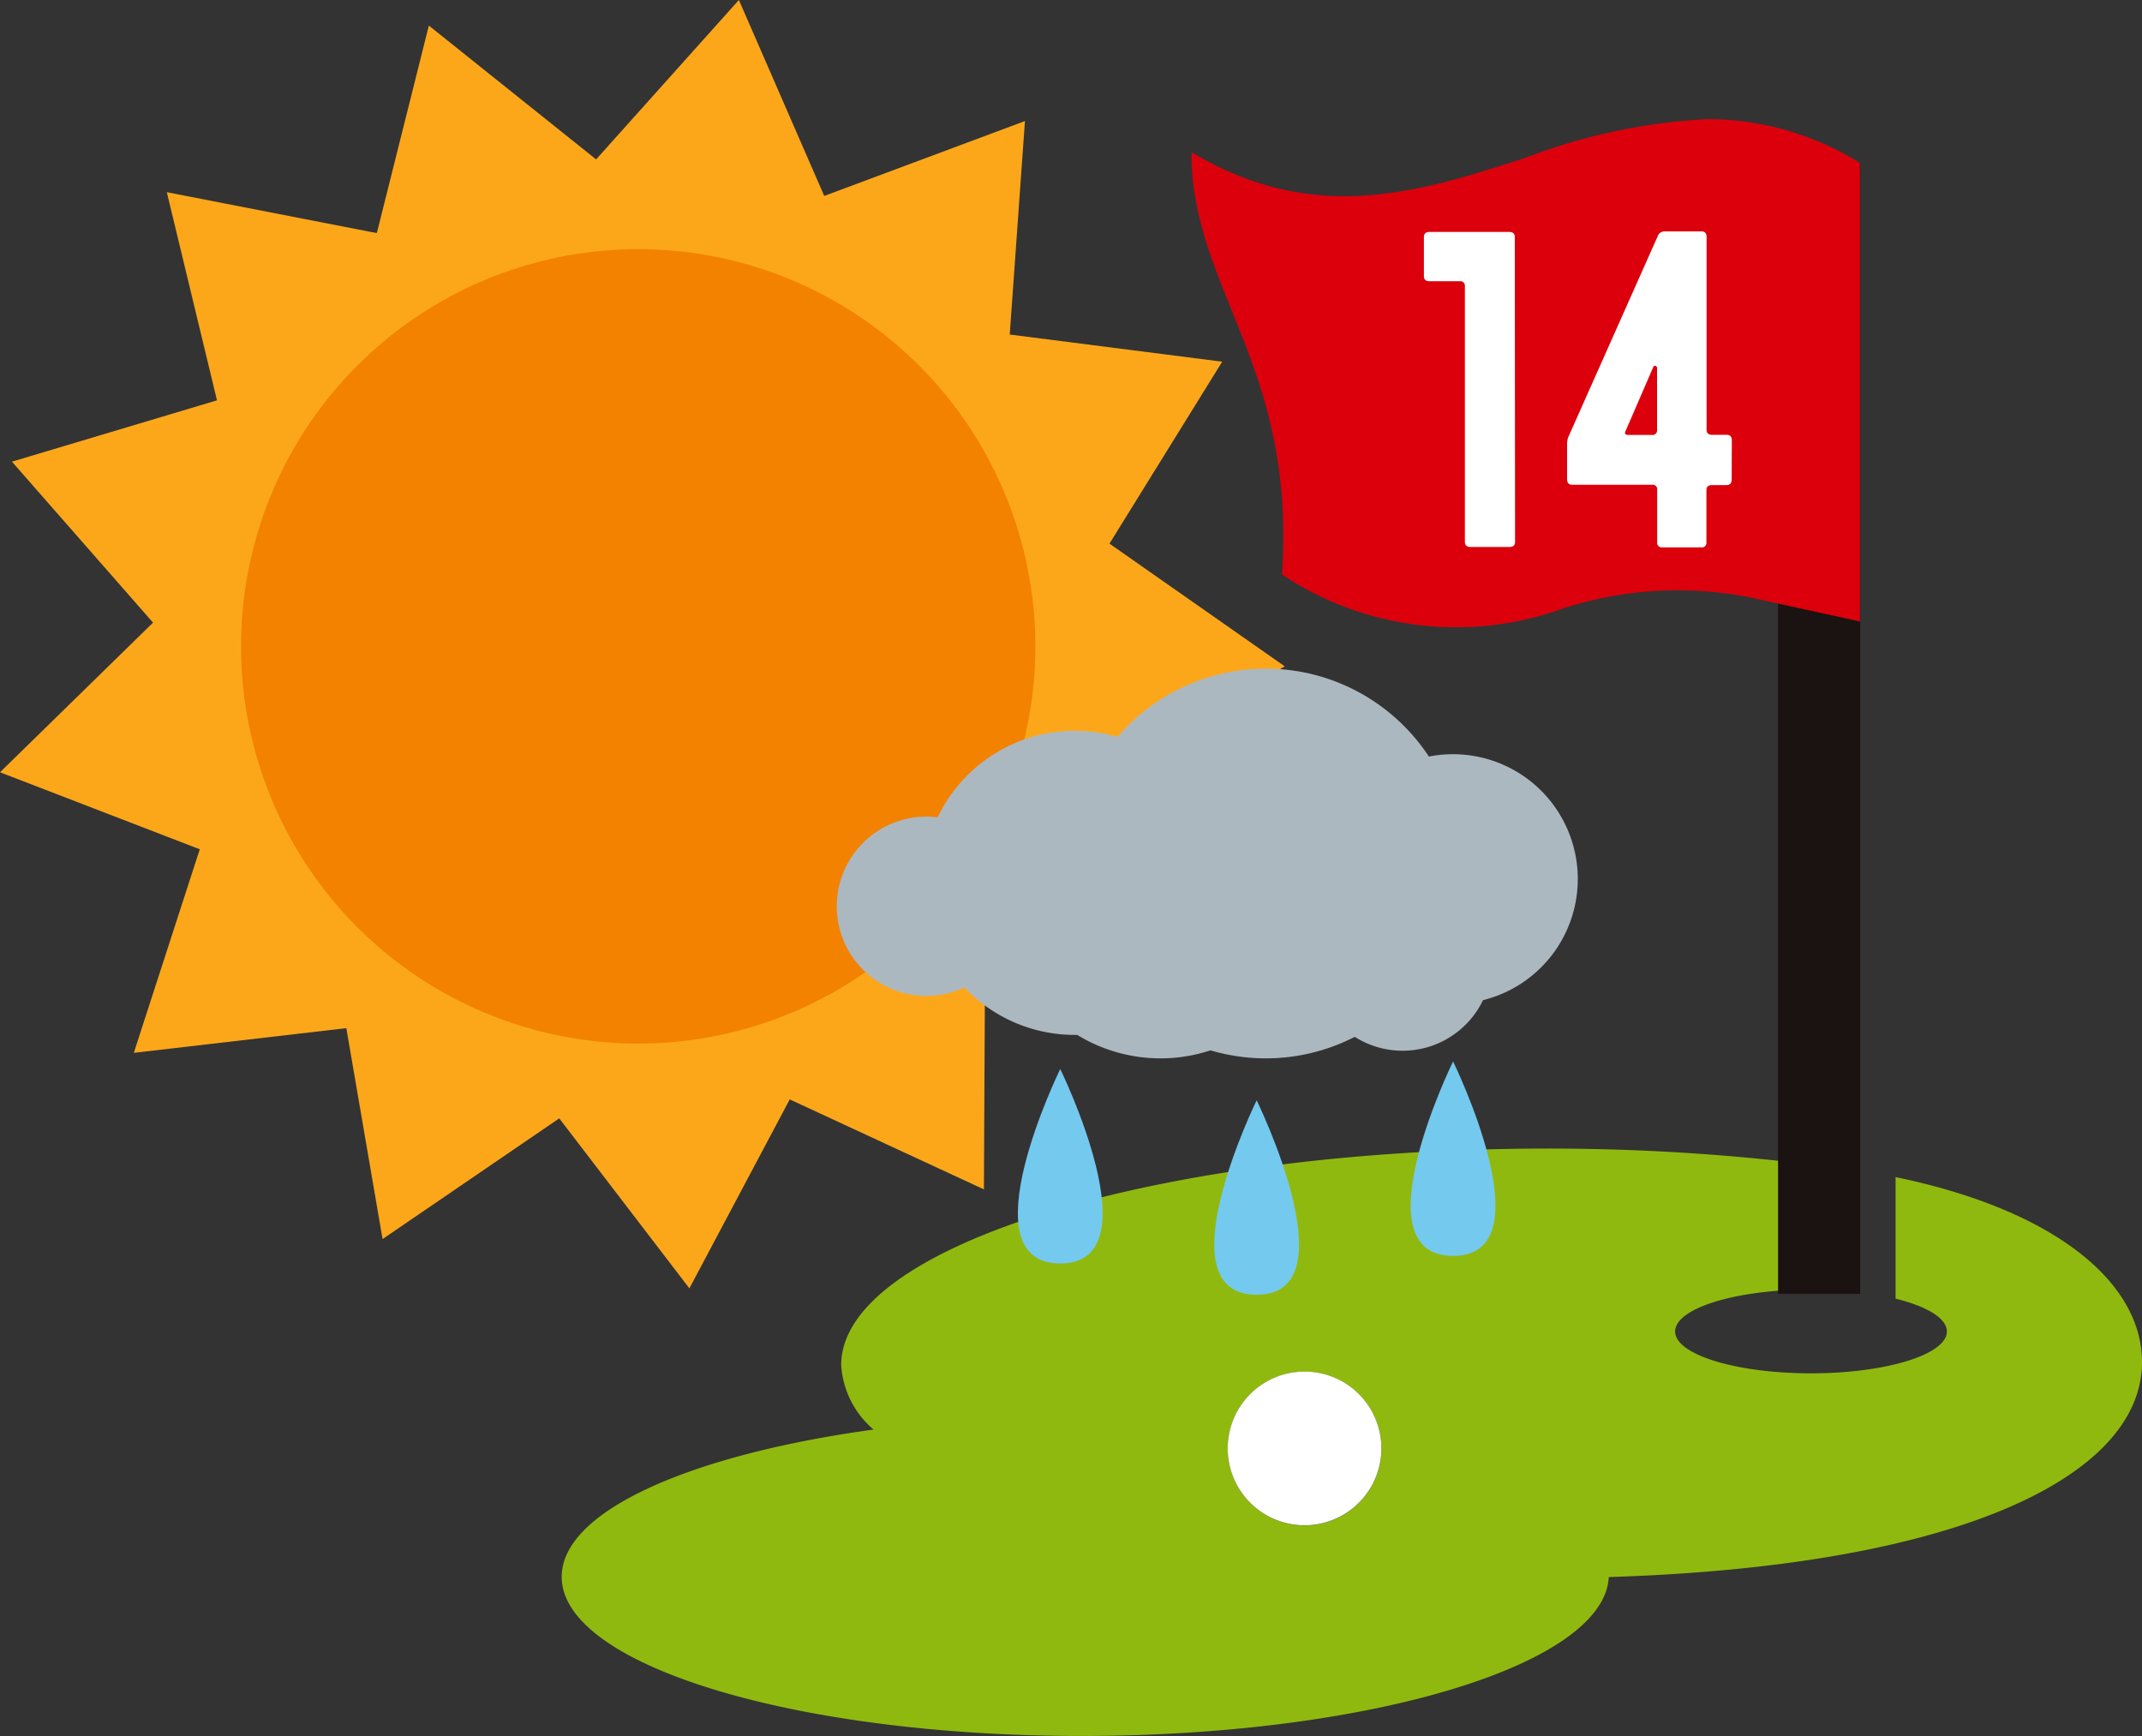
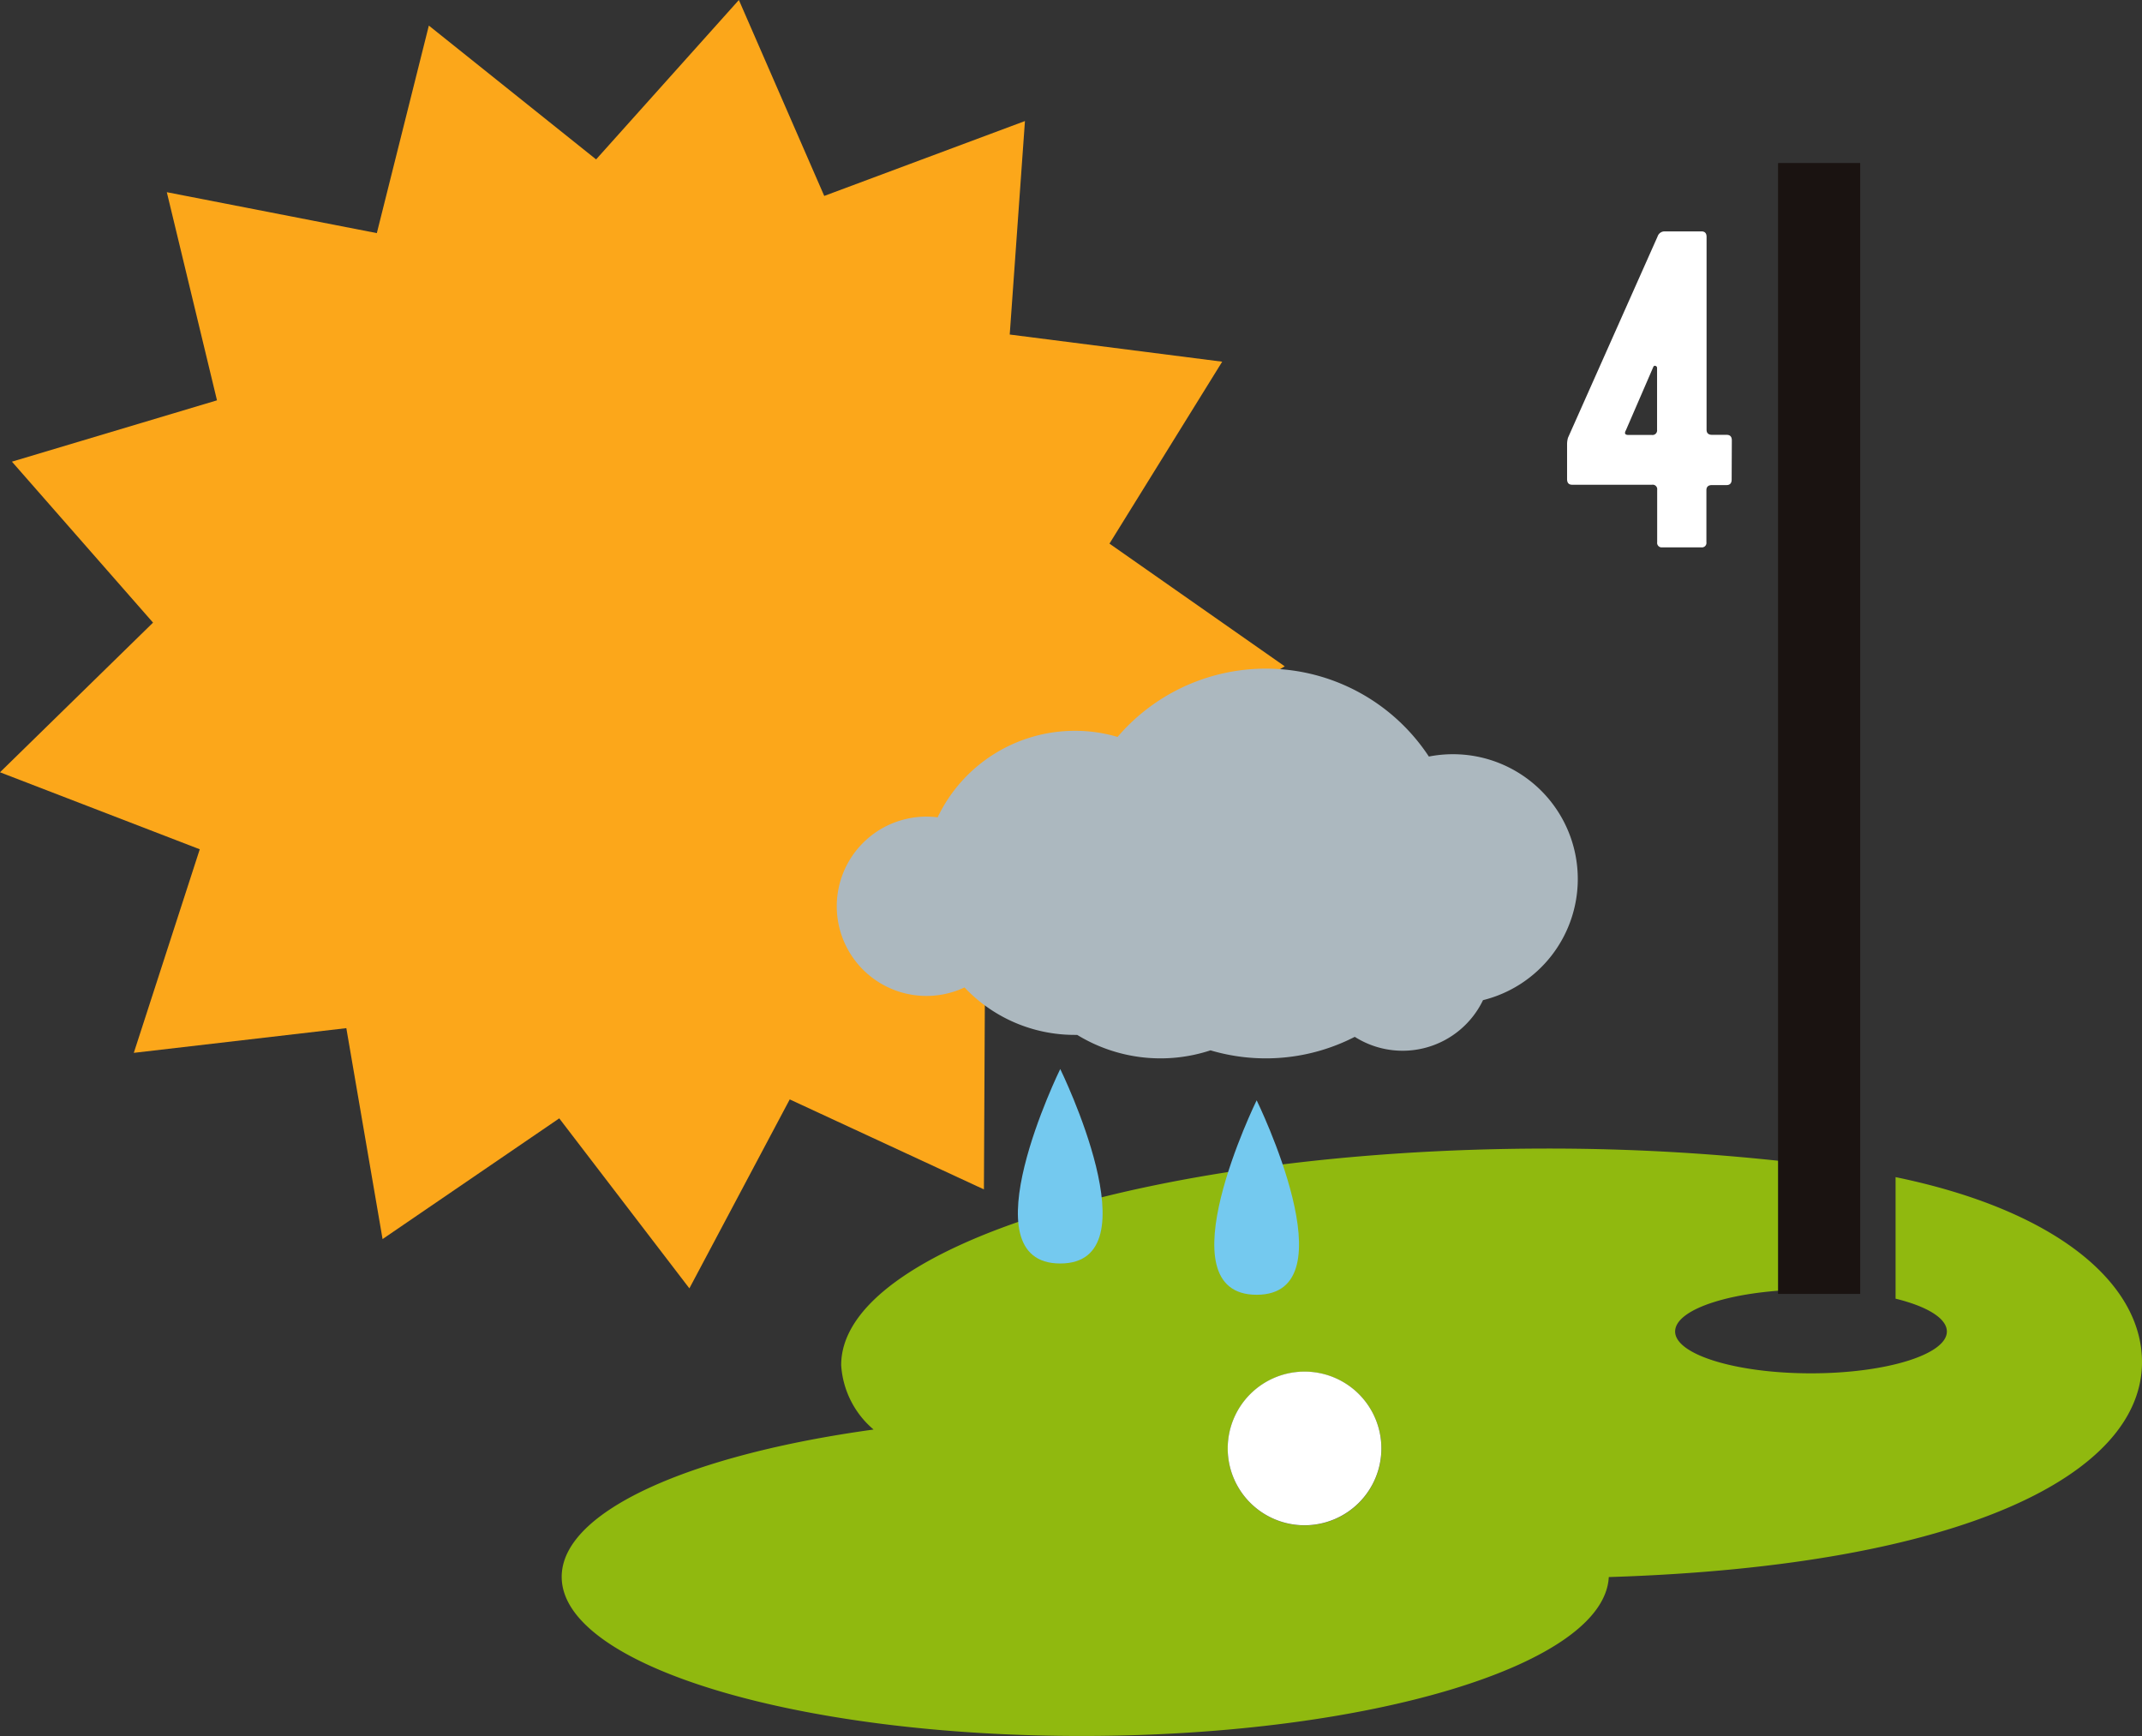
<svg xmlns="http://www.w3.org/2000/svg" width="38.42" height="31.14" viewBox="0 0 38.42 31.14">
  <rect x="0" y="0" width="38.42" height="31.14" fill="#333333" stroke="none" />
  <defs>
    <style>
      .cls-1 {
        fill: none;
      }

      .cls-2 {
        clip-path: url(#clip-path);
      }

      .cls-3 {
        fill: #90b90f;
      }

      .cls-4 {
        fill: #1a1311;
      }

      .cls-5 {
        clip-path: url(#clip-path-2);
      }

      .cls-6 {
        fill: url(#linear-gradient);
      }

      .cls-7 {
        clip-path: url(#clip-path-3);
      }

      .cls-8 {
        fill: url(#radial-gradient);
      }

      .cls-9 {
        clip-path: url(#clip-path-4);
      }

      .cls-10 {
        fill: url(#radial-gradient-2);
      }

      .cls-11 {
        fill: #74c9ef;
      }

      .cls-12 {
        fill: #acb8bf;
      }

      .cls-13 {
        fill: #fff;
      }
    </style>
    <clipPath id="clip-path">
      <rect id="長方形_200" data-name="長方形 200" class="cls-1" width="38.42" height="31.14" transform="translate(0 0)" />
    </clipPath>
    <clipPath id="clip-path-2">
      <path id="パス_1936" data-name="パス 1936" class="cls-1" d="M27.369,2.828c-1.9.614-3.794,1.228-6-.1,0,2.452,1.889,3.842,1.624,7.575a5.615,5.615,0,0,0,5.046.608,6.656,6.656,0,0,1,3.646-.131l1.676.366V2.923a5.18,5.18,0,0,0-2.738-.787,10.641,10.641,0,0,0-3.258.692" />
    </clipPath>
    <linearGradient id="linear-gradient" x1="-1.782" y1="3.05" x2="-1.699" y2="3.05" gradientUnits="objectBoundingBox">
      <stop offset="0" stop-color="#e33a00" />
      <stop offset="1" stop-color="#dc000c" />
    </linearGradient>
    <clipPath id="clip-path-3">
      <path id="パス_1937" data-name="パス 1937" class="cls-1" d="M13.253,0,10.692,2.859l-3-2.4L6.759,4.181,2.992,3.447l.9,3.733L.214,8.28l2.531,2.887L0,13.851l3.583,1.381L2.4,18.883l3.812-.443.65,3.783,3.169-2.165,2.334,3.049,1.8-3.389,3.483,1.614.019-3.84L21.5,17.3,19.737,13.9l3.307-1.949L19.9,9.75l2.022-3.263L18.111,6l.273-3.829-3.6,1.343Z" />
    </clipPath>
    <radialGradient id="radial-gradient" cx="0.497" cy="0.491" r="0.394" gradientTransform="matrix(1.001, 0, 0, -1, 0, 2.34)" gradientUnits="objectBoundingBox">
      <stop offset="0" stop-color="#ffc400" />
      <stop offset="0.393" stop-color="#fec002" />
      <stop offset="0.723" stop-color="#fdb60c" />
      <stop offset="1" stop-color="#fca71a" />
    </radialGradient>
    <clipPath id="clip-path-4">
      <path id="パス_1938" data-name="パス 1938" class="cls-1" d="M9.169,4.843a7.124,7.124,0,1,0,2.274-.374,7.132,7.132,0,0,0-2.274.374" />
    </clipPath>
    <radialGradient id="radial-gradient-2" cx="0.507" cy="0.479" r="0.366" gradientTransform="matrix(0.972, 0, 0, -1, -0.002, 2.961)" gradientUnits="objectBoundingBox">
      <stop offset="0" stop-color="#fda500" />
      <stop offset="0.35" stop-color="#fba100" />
      <stop offset="0.669" stop-color="#f89600" />
      <stop offset="0.975" stop-color="#f38300" />
      <stop offset="1" stop-color="#f38200" />
    </radialGradient>
  </defs>
  <g id="golten_14days_icons" transform="translate(0 0)">
    <g id="グループ_658" data-name="グループ 658">
      <g id="グループ_657" data-name="グループ 657" class="cls-2">
        <path id="パス_1935" data-name="パス 1935" class="cls-3" d="M34,21.112v2.18c.559.137.92.35.92.589,0,.412-1.091.75-2.438.75s-2.436-.338-2.436-.75,1.065-.746,2.39-.753V20.88A38.688,38.688,0,0,0,27.66,20.6c-6.95.018-12.578,1.756-12.572,3.885a1.646,1.646,0,0,0,.581,1.154c-3.3.454-5.6,1.468-5.594,2.646.005,1.586,4.214,2.863,9.4,2.85,5.134-.013,9.3-1.284,9.381-2.85,6.4-.2,9.572-1.857,9.564-3.864C38.414,23,36.858,21.7,34,21.112M23.4,27.358a1.378,1.378,0,1,1,1.378-1.378A1.378,1.378,0,0,1,23.4,27.358" />
        <rect id="長方形_199" data-name="長方形 199" class="cls-4" width="1.473" height="20.283" transform="translate(31.892 2.924)" />
      </g>
    </g>
    <g id="グループ_660" data-name="グループ 660">
      <g id="グループ_659" data-name="グループ 659" class="cls-5">
-         <rect id="長方形_201" data-name="長方形 201" class="cls-6" width="11.992" height="9.503" transform="translate(21.373 2.136)" />
-       </g>
+         </g>
    </g>
    <g id="グループ_662" data-name="グループ 662">
      <g id="グループ_661" data-name="グループ 661" class="cls-7">
        <rect id="長方形_202" data-name="長方形 202" class="cls-8" width="29.203" height="29.243" transform="translate(-6.976 2.344) rotate(-18.572)" />
      </g>
    </g>
    <g id="グループ_664" data-name="グループ 664">
      <g id="グループ_663" data-name="グループ 663" class="cls-9">
-         <rect id="長方形_203" data-name="長方形 203" class="cls-10" width="20.025" height="19.471" transform="translate(-1.15 6.007) rotate(-18.572)" />
-       </g>
+         </g>
    </g>
    <g id="グループ_666" data-name="グループ 666">
      <g id="グループ_665" data-name="グループ 665" class="cls-2">
        <path id="パス_1939" data-name="パス 1939" class="cls-11" d="M19.017,19.173s1.71,3.488,0,3.488,0-3.488,0-3.488" />
        <path id="パス_1940" data-name="パス 1940" class="cls-11" d="M22.54,19.734s1.71,3.488,0,3.488,0-3.488,0-3.488" />
-         <path id="パス_1941" data-name="パス 1941" class="cls-11" d="M26.063,19.037s1.71,3.488,0,3.488,0-3.488,0-3.488" />
        <path id="パス_1942" data-name="パス 1942" class="cls-12" d="M28.3,15.764a2.238,2.238,0,0,0-2.238-2.237,2.215,2.215,0,0,0-.433.042,3.5,3.5,0,0,0-5.584-.352,2.692,2.692,0,0,0-.766-.11,2.728,2.728,0,0,0-2.461,1.552A1.608,1.608,0,1,0,17.3,17.71a2.716,2.716,0,0,0,1.978.851h.043a2.863,2.863,0,0,0,2.391.277,3.491,3.491,0,0,0,2.588-.242,1.6,1.6,0,0,0,2.3-.658,2.239,2.239,0,0,0,1.7-2.173" />
        <path id="パス_1943" data-name="パス 1943" class="cls-13" d="M24.777,25.98A1.378,1.378,0,1,1,23.4,24.6a1.377,1.377,0,0,1,1.377,1.378" />
-         <path id="パス_1944" data-name="パス 1944" class="cls-13" d="M27.175,9.718c0,.061-.034.092-.1.092h-.7c-.066,0-.1-.031-.1-.092V5.136a.082.082,0,0,0-.092-.092h-.543c-.067,0-.1-.03-.1-.092v-.7c0-.061.033-.092.1-.092h1.43c.066,0,.1.031.1.092Z" />
        <path id="パス_1945" data-name="パス 1945" class="cls-13" d="M31.06,8.6c0,.066-.031.1-.091.1h-.262c-.066,0-.1.03-.1.092v.933a.081.081,0,0,1-.092.092h-.7a.081.081,0,0,1-.091-.092V8.786a.081.081,0,0,0-.093-.092H28.2c-.061,0-.092-.033-.092-.1V7.952a.45.45,0,0,1,.016-.1l1.607-3.61a.132.132,0,0,1,.129-.092h.658c.062,0,.092.033.092.1V7.707c0,.061.033.092.1.092h.262c.06,0,.091.033.091.1Zm-1.338-2a.037.037,0,0,0-.031-.038c-.016-.005-.028,0-.038.023l-.49,1.132q-.047.084.045.084h.421a.082.082,0,0,0,.093-.092Z" />
      </g>
    </g>
  </g>
</svg>